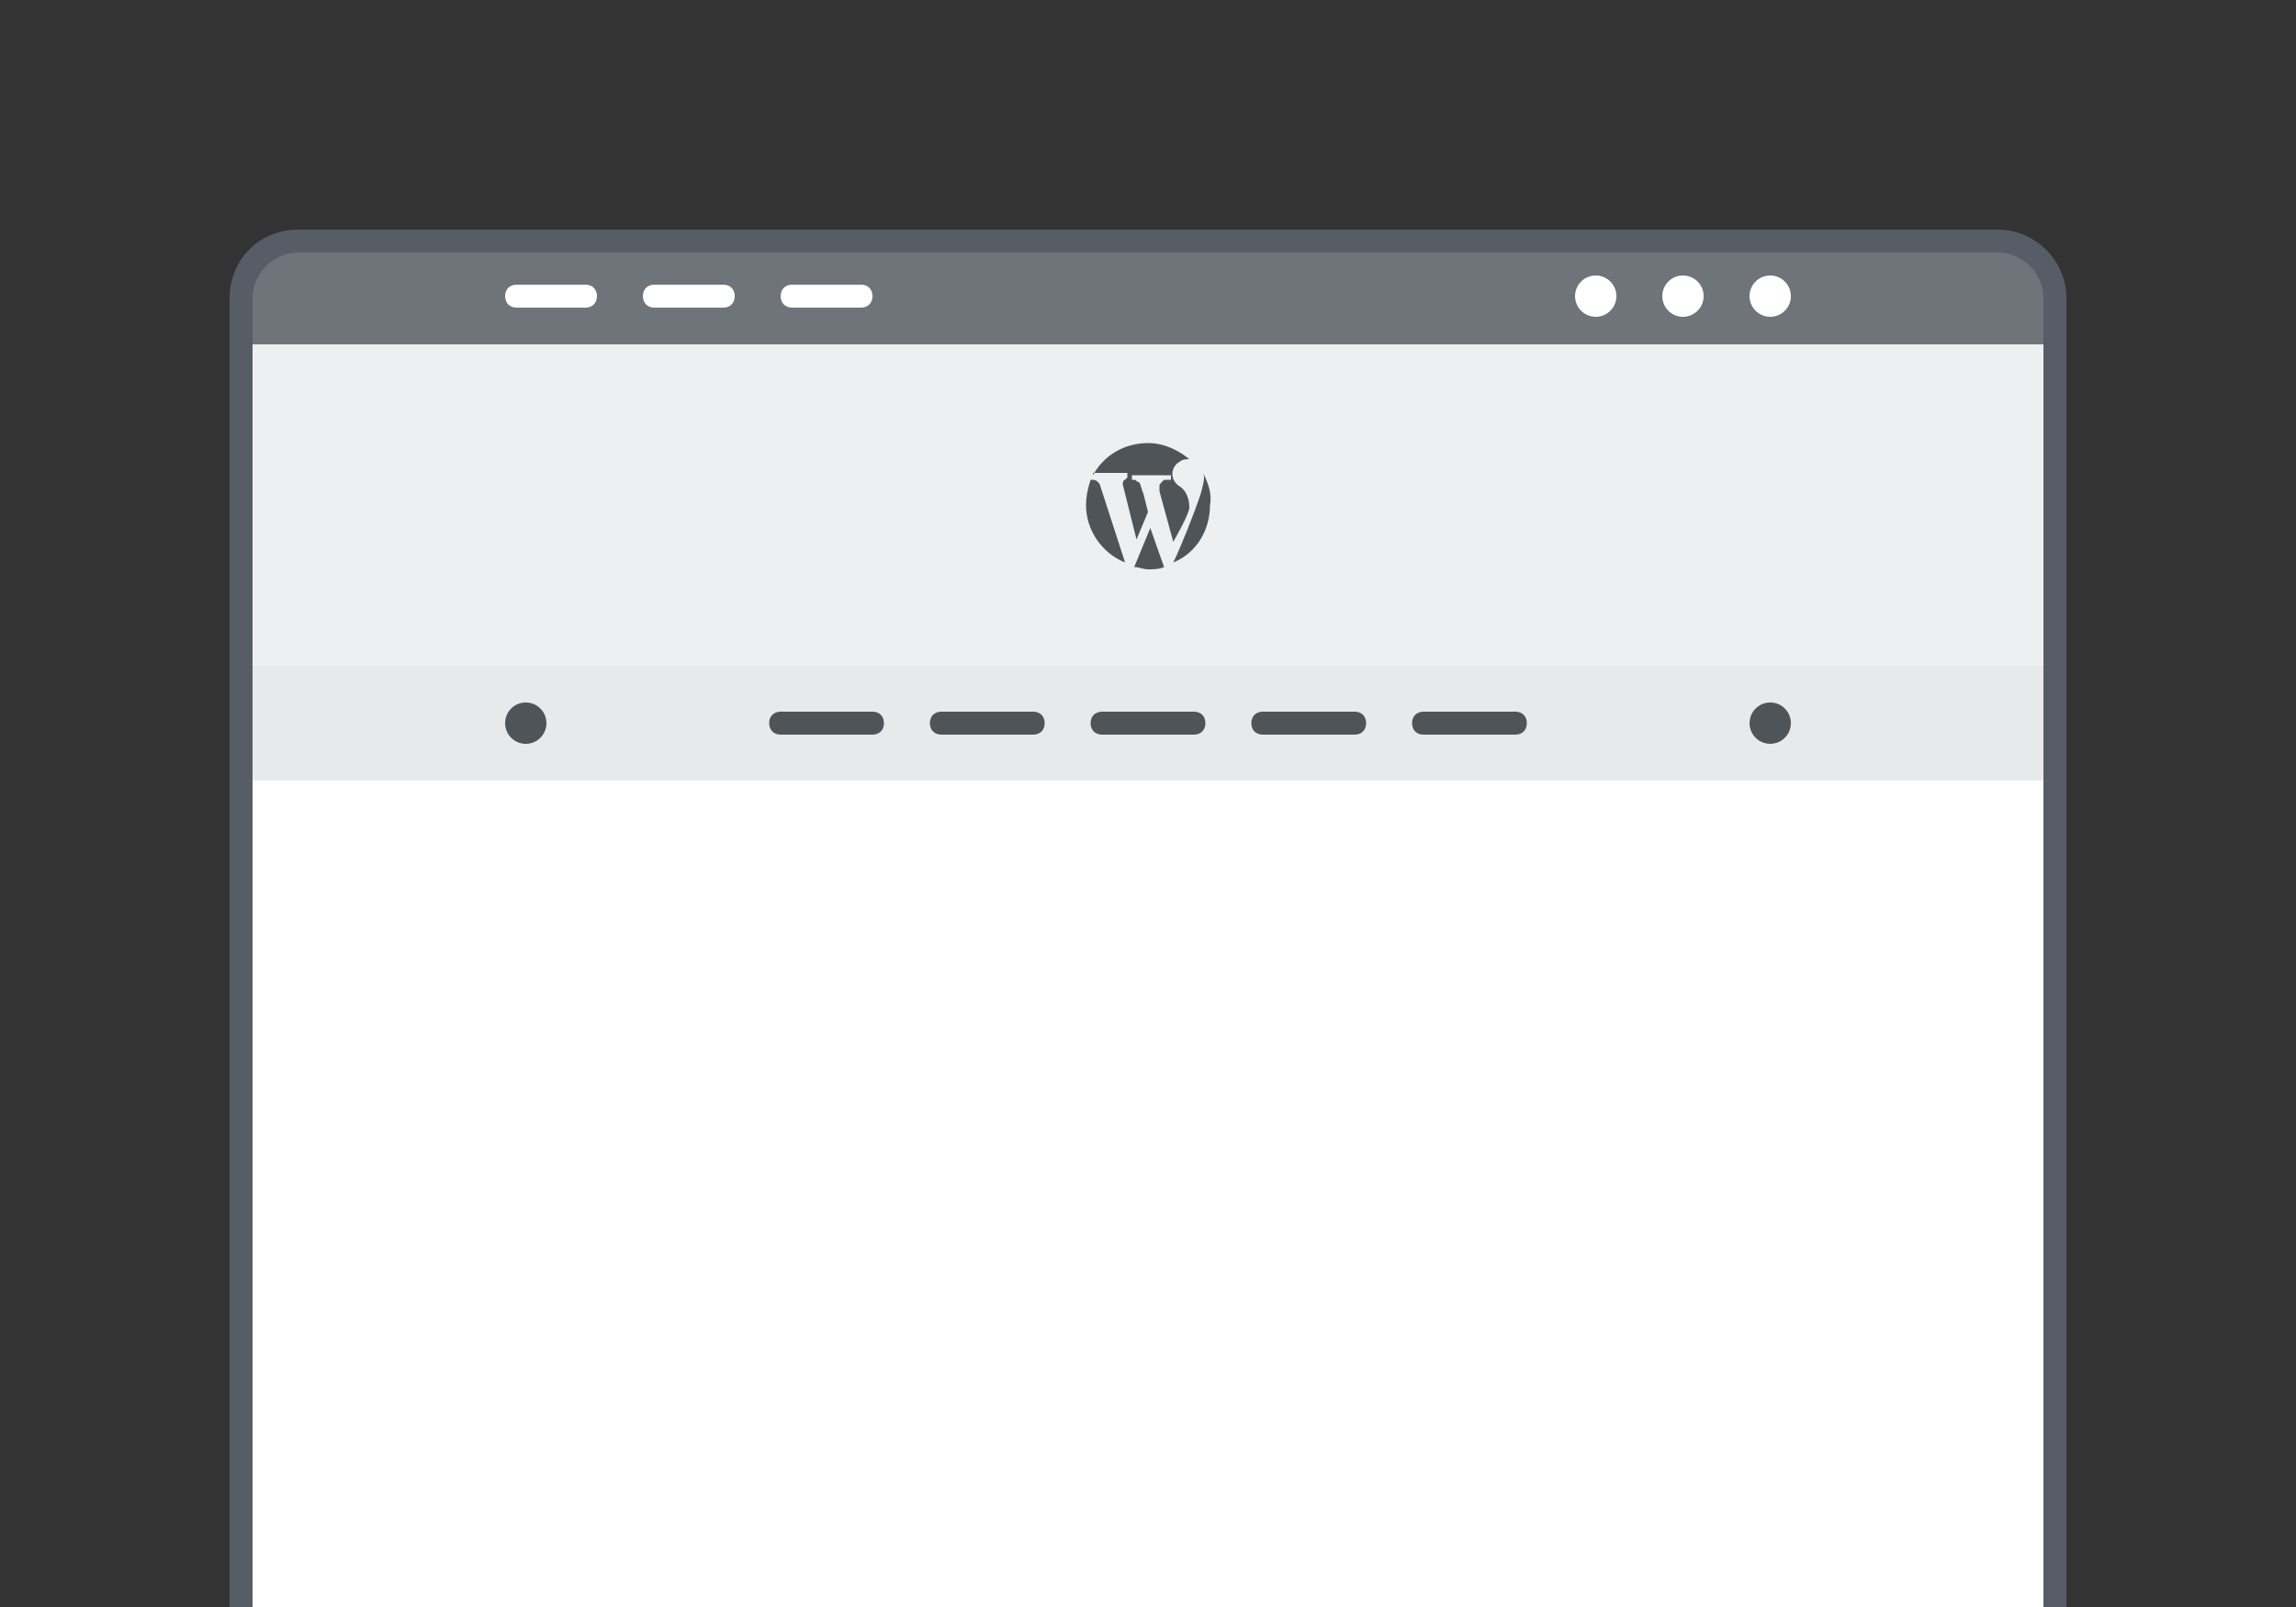
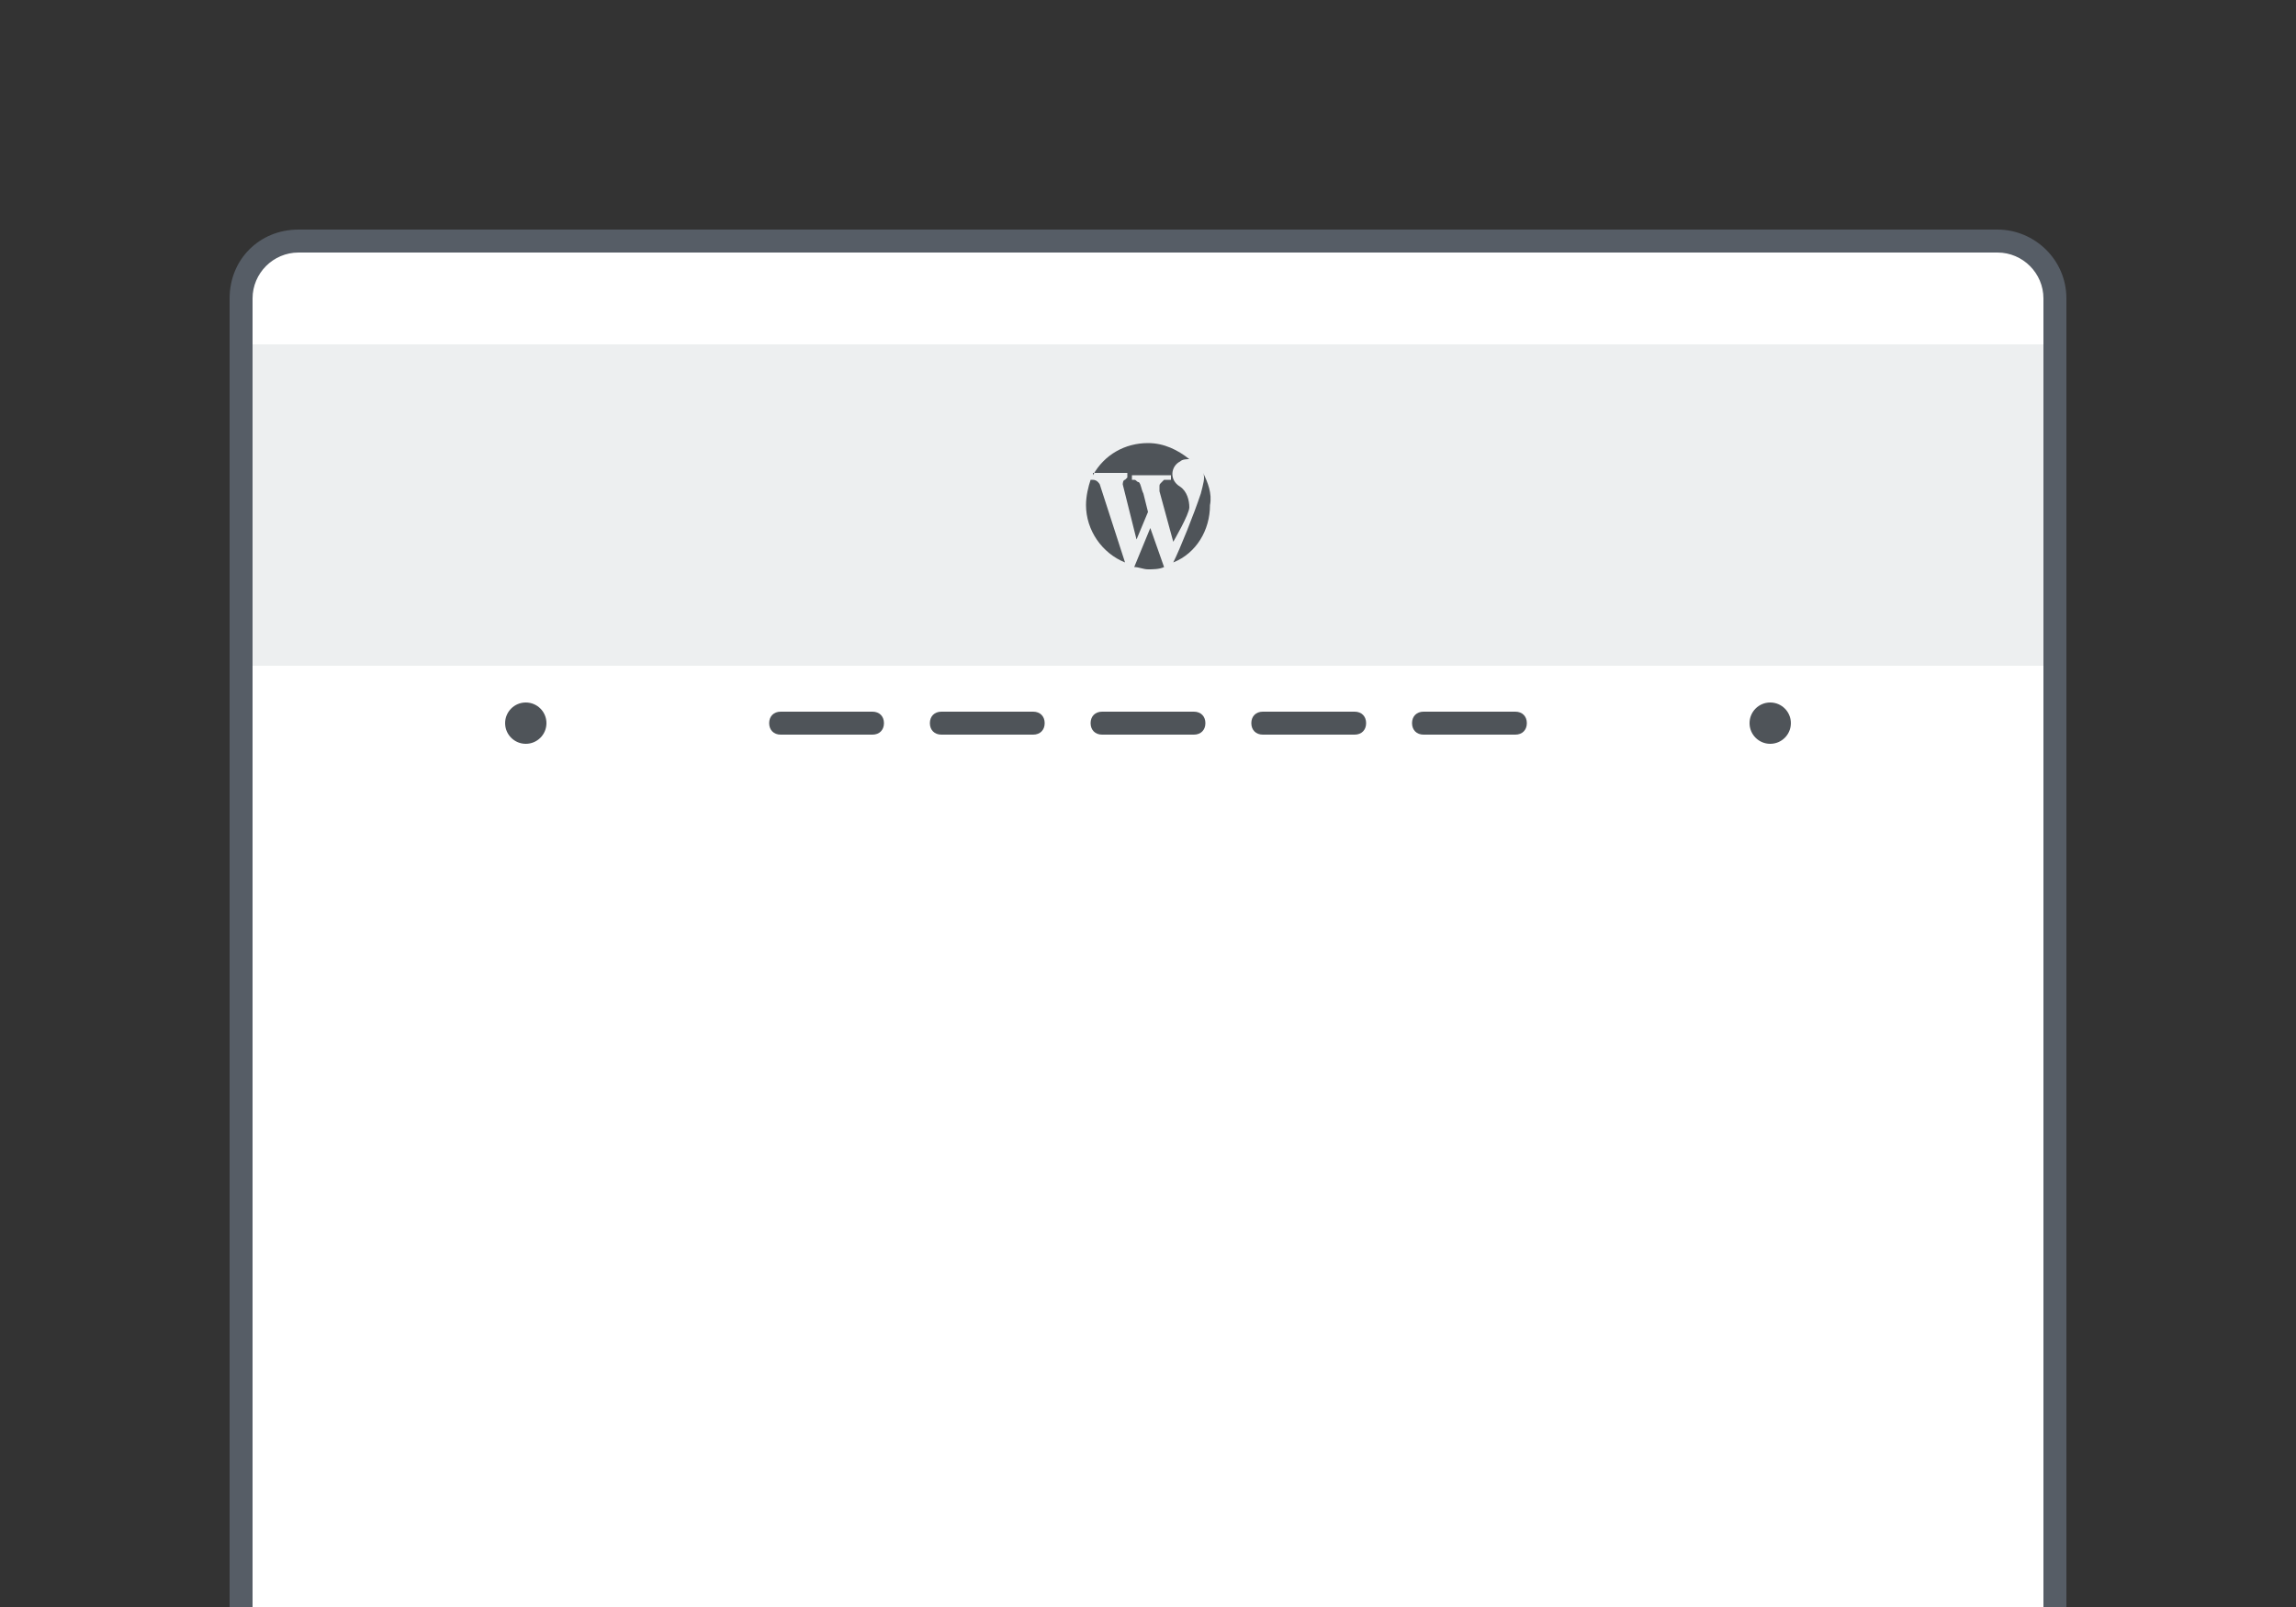
<svg xmlns="http://www.w3.org/2000/svg" id="Layer_1" viewBox="0 0 100 70">
  <rect x="0" y="0" width="100" height="70" fill="#333333" stroke="none" />
  <style>.st0{fill:#fff}.st5{fill:#4f5459}</style>
  <path class="st0" d="M13 73.5c-1.4 0-2.5-1.1-2.5-2.5V13c0-1.4 1.1-2.5 2.5-2.5h74c1.4 0 2.5 1.1 2.5 2.5v58c0 1.4-1.1 2.5-2.5 2.5H13z" />
  <path fill="#edeff0" d="M11 15h78v14H11z" />
-   <path fill="#e8e9ea" d="M11 29h78v5H11z" />
-   <path d="M89.5 15h-79v-2c0-1.4 1.1-2.5 2.5-2.5h74c1.4 0 2.5 1.1 2.5 2.5v2z" fill="#6e747a" />
  <path d="M87 11c1.1 0 2 .9 2 2v58c0 1.1-.9 2-2 2H13c-1.1 0-2-.9-2-2V13c0-1.1.9-2 2-2h74m0-1H13c-1.7 0-3 1.3-3 3v58c0 1.7 1.3 3 3 3h74c1.6 0 3-1.3 3-3V13c0-1.7-1.4-3-3-3z" fill="#565d66" />
  <path class="st0" d="M25.5 13.4h-3c-.3 0-.5-.2-.5-.5s.2-.5.5-.5h3c.3 0 .5.2.5.5s-.2.5-.5.5zM31.5 13.4h-3c-.3 0-.5-.2-.5-.5s.2-.5.5-.5h3c.3 0 .5.2.5.5s-.2.5-.5.5zM37.5 13.4h-3c-.3 0-.5-.2-.5-.5s.2-.5.5-.5h3c.3 0 .5.2.5.5s-.2.5-.5.5z" />
  <circle class="st0" cx="77.1" cy="12.9" r=".9" />
  <circle class="st0" cx="73.3" cy="12.9" r=".9" />
  <circle class="st0" cx="69.5" cy="12.9" r=".9" />
  <path class="st5" d="M59 32h-4c-.3 0-.5-.2-.5-.5s.2-.5.5-.5h4c.3 0 .5.2.5.5s-.2.5-.5.5zM66 32h-4c-.3 0-.5-.2-.5-.5s.2-.5.5-.5h4c.3 0 .5.2.5.5s-.2.5-.5.5zM52 32h-4c-.3 0-.5-.2-.5-.5s.2-.5.5-.5h4c.3 0 .5.2.5.5s-.2.5-.5.5zM45 32h-4c-.3 0-.5-.2-.5-.5s.2-.5.5-.5h4c.3 0 .5.2.5.5s-.2.5-.5.5zM38 32h-4c-.3 0-.5-.2-.5-.5s.2-.5.5-.5h4c.3 0 .5.2.5.5s-.2.5-.5.5zM47.6 20.7c.5-.9 1.4-1.4 2.4-1.4.7 0 1.3.3 1.8.7-.1 0-.3 0-.4.1-.4.2-.5.8 0 1.1.3.2.4.6.4.9s-.7 1.5-.7 1.5l-.6-2.2v-.2c0-.1 0-.1.1-.2l.1-.1h.3v-.2h-1.7v.2h.1c.1 0 .1.1.2.1.1.1.1.3.2.5l.2.8-.5 1.2-.6-2.4s0-.2.1-.2l.1-.1v-.2h-1.5v.1zm.3.4s-.1-.2-.3-.2h-.1c-.1.3-.2.7-.2 1.1 0 1.1.7 2.1 1.7 2.5l-1.1-3.4zm4.5-.5c.1.2 0 .5-.1.9-.3.9-.9 2.4-1.2 3 1-.4 1.6-1.4 1.6-2.5.1-.5-.1-1-.3-1.4M50.1 23l-.7 1.7c.2 0 .4.1.6.1.2 0 .5 0 .7-.1l-.6-1.7z" />
  <circle class="st5" cx="77.1" cy="31.5" r=".9" />
  <circle class="st5" cx="22.9" cy="31.5" r=".9" />
</svg>